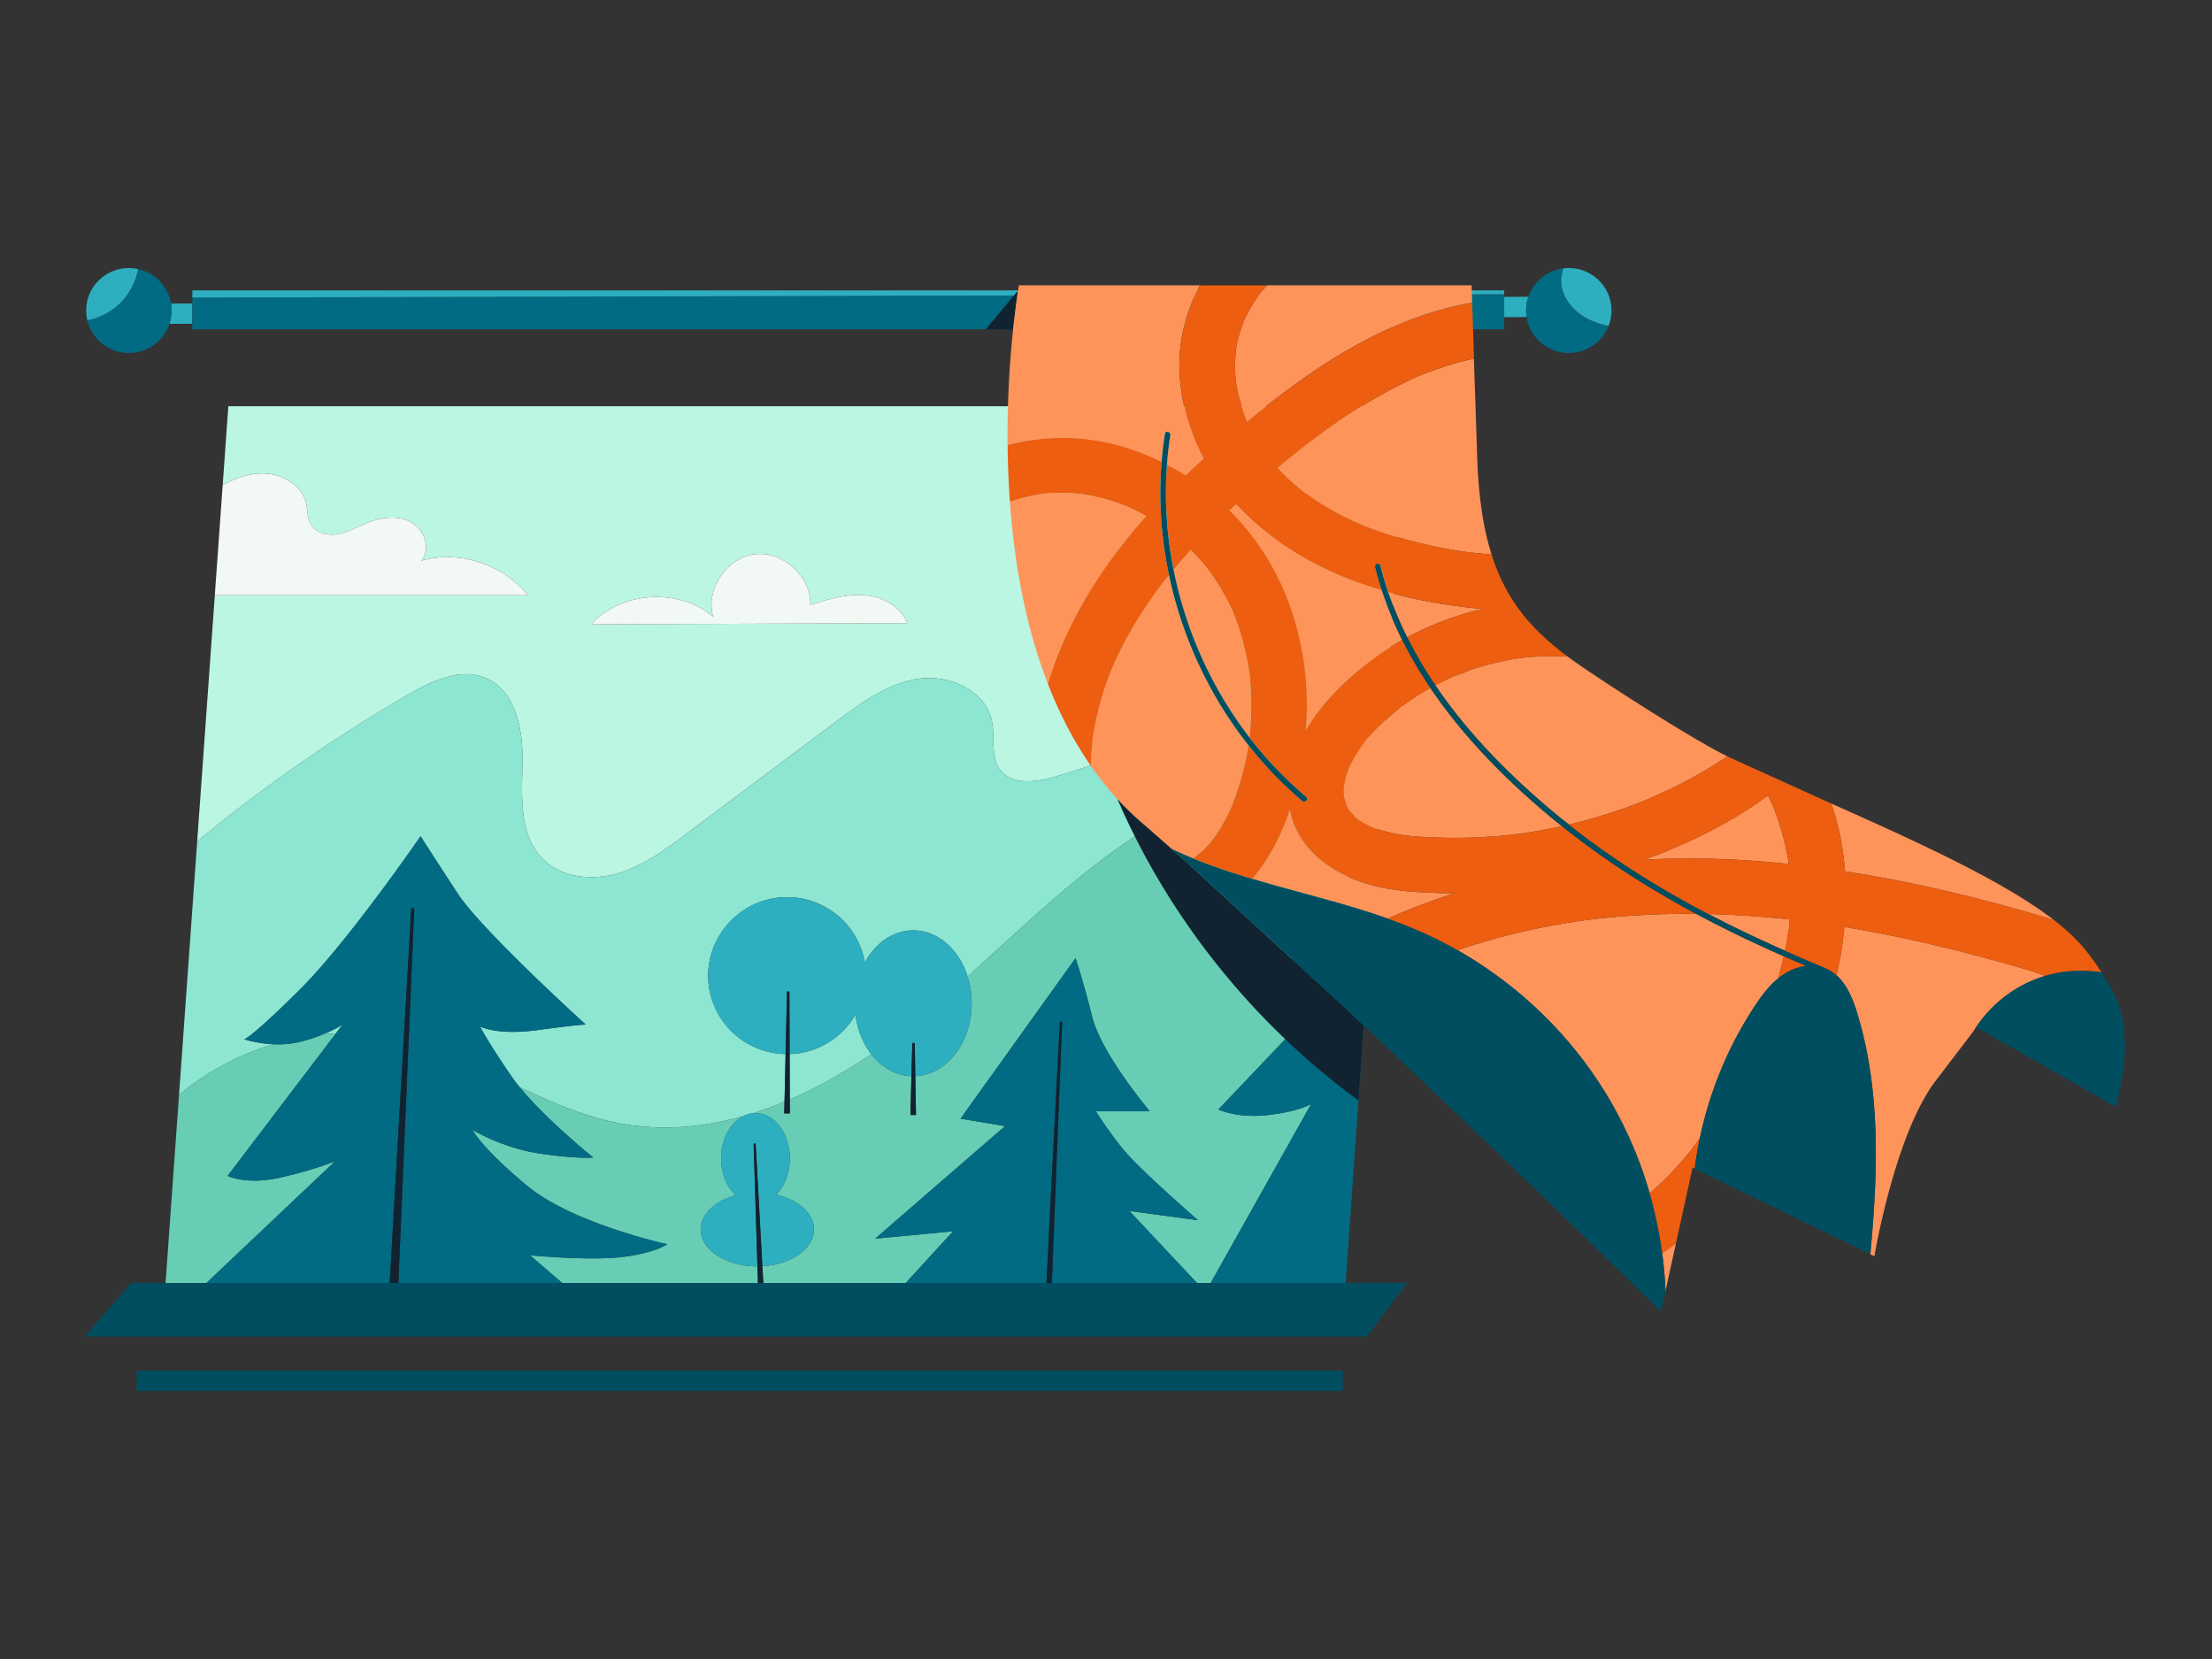
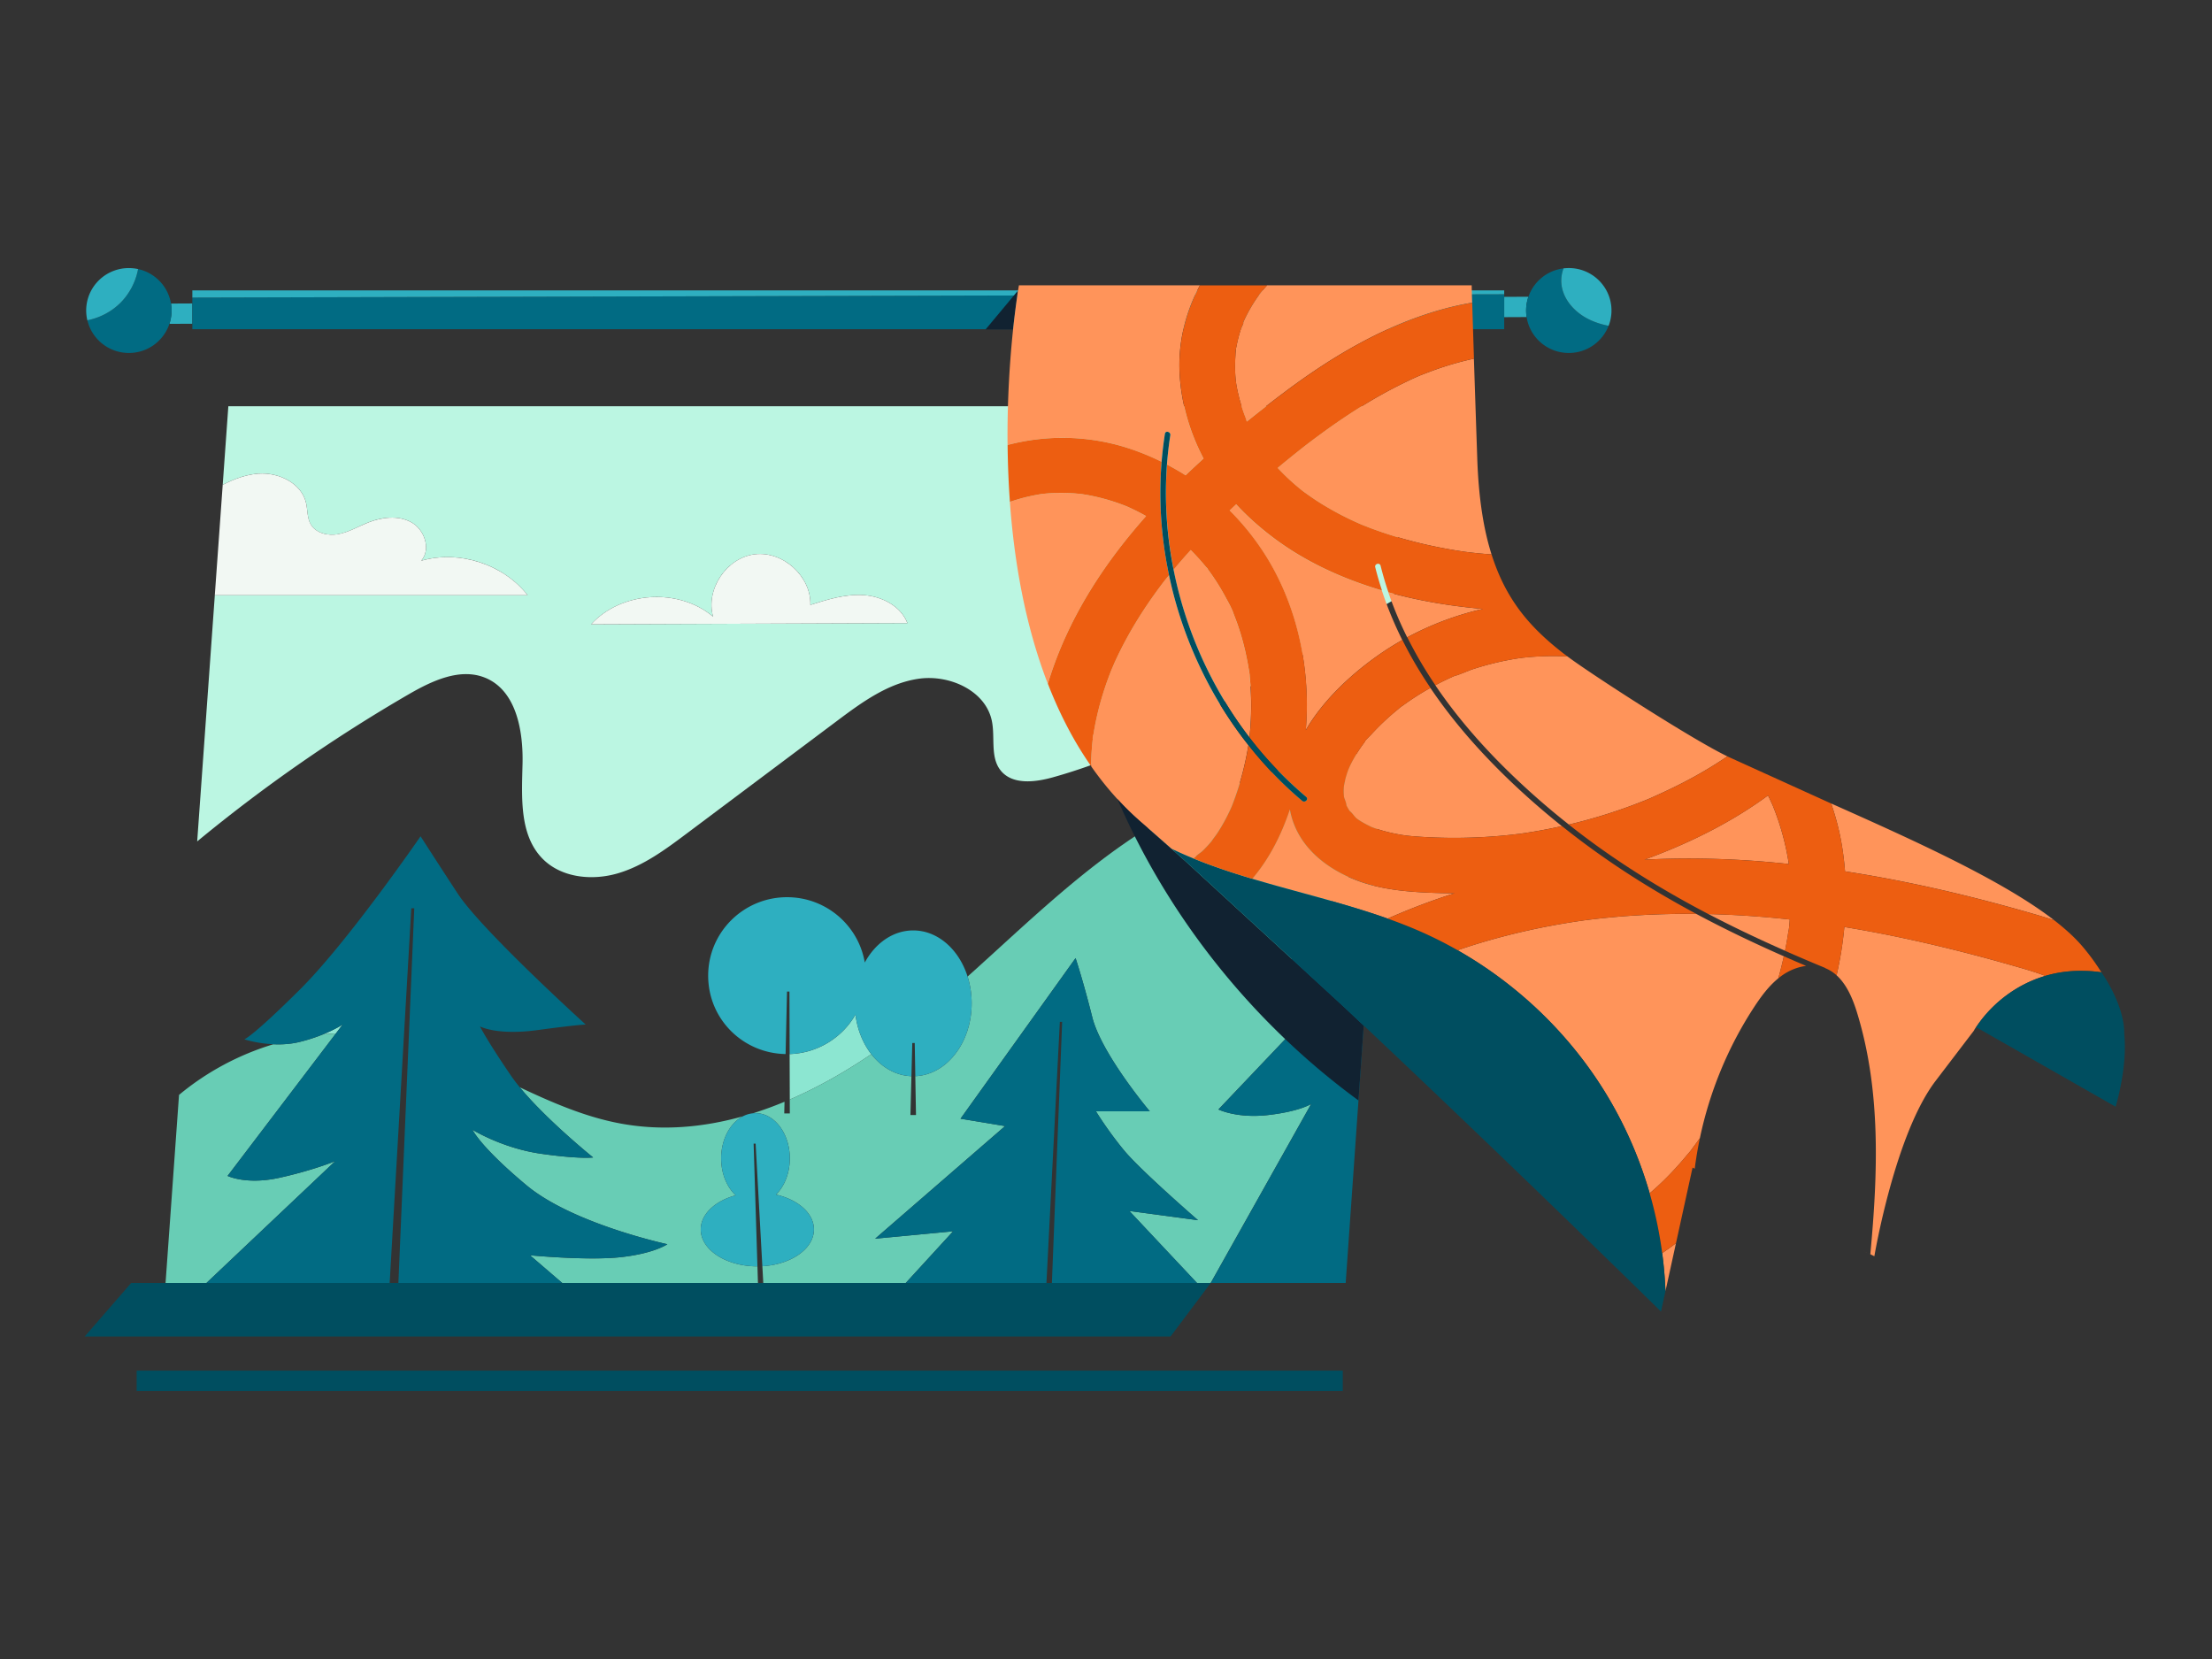
<svg xmlns="http://www.w3.org/2000/svg" width="512" height="384" fill="none">
  <rect width="100%" height="100%" fill="#333333" stroke="none" />
  <path fill="#BBF6E2" d="M112.351 156.896c7.149 2.965 8.779 12.231 8.597 19.933-.182 7.701-.772 16.458 4.654 21.952 4.339 4.394 11.417 5.112 17.361 3.377 5.944-1.735 11.035-5.514 15.982-9.223l34.808-26.08c5.73-4.291 11.788-8.729 18.891-9.749 7.099-1.021 15.442 2.716 16.921 9.699.826 3.897-.436 8.47 2.081 11.567 2.706 3.328 7.91 2.709 12.056 1.55 24.628-6.873 46.229-21.408 68.065-34.66a449.75 449.75 0 0 1 10.795-6.364l3.146-44.871H52.854L51.55 112.22c2.62-1.337 5.354-2.379 8.271-2.592 4.675-.338 9.923 2.193 11.01 6.73.396 1.661.235 3.488 1.079 4.974 1.194 2.102 4.025 2.742 6.409 2.297 2.384-.448 4.51-1.724 6.76-2.631 3.248-1.312 7.112-1.806 10.165-.085 3.053 1.717 4.55 6.233 2.26 8.871 8.81-2.51 19.001.796 24.631 7.989H49.723l-4.082 56.985a362.305 362.305 0 0 1 48.888-34.012c5.455-3.165 11.996-6.262 17.822-3.847v-.004Zm52.71-14.151c-1.806-6.318 3.099-13.657 9.654-14.45 6.556-.793 13.083 5.163 12.854 11.726 4.025-1.276 8.171-2.567 12.385-2.272 4.215.296 8.572 2.553 10.08 6.479l-73.212.284c7.02-7.676 20.307-8.508 28.242-1.767h-.003Z" />
  <path fill="#8CE6D1" d="M74.752 239.428a60.9 60.9 0 0 1 2.988-.214l1.57-2.065s-1.66 1.098-4.558 2.279Z" />
-   <path fill="#8CE6D1" d="M63.281 241.707c-3.814-.175-6.738-1.142-6.738-1.142s1.72-.426 12.886-11.534c11.167-11.107 27.917-35.459 27.917-35.459s3.006 4.7 8.589 13.244c5.584 8.544 29.636 30.332 29.636 30.332s-1.719.001-11.167 1.281c-9.447 1.28-13.314-.854-13.314-.854s1.719 3.417 7.213 11.442c.59.86 1.272 1.753 2.016 2.66 7.596 3.576 15.259 6.908 23.481 8.405 9.479 1.724 18.976.882 28.166-1.707a6.365 6.365 0 0 1 2.324-.693 87.059 87.059 0 0 0 7.299-2.67l.254-11.04c-9.93-.175-17.923-8.231-17.923-18.148 0-9.916 8.171-18.158 18.255-18.158 9.04 0 16.539 6.539 17.994 15.118 2.431-4.483 6.545-7.428 11.213-7.428 5.719 0 10.605 4.427 12.586 10.681 13.601-12.188 26.64-25.07 42.161-34.648 16.242-10.027 34.936-16 53.985-17.551l2.448-34.94a442.036 442.036 0 0 0-10.795 6.364c-21.836 13.248-43.437 27.787-68.065 34.66-4.142 1.155-9.35 1.778-12.056-1.55-2.517-3.097-1.255-7.67-2.081-11.567-1.48-6.983-9.822-10.72-16.921-9.699-7.099 1.02-13.161 5.454-18.891 9.749l-34.808 26.08c-4.948 3.709-10.038 7.488-15.982 9.223-5.944 1.735-13.018 1.017-17.361-3.378-5.426-5.496-4.836-14.25-4.654-21.952.186-7.701-1.448-16.97-8.597-19.932-5.826-2.418-12.367.683-17.822 3.847a362.209 362.209 0 0 0-48.888 34.013l-4.203 58.677c6.373-5.308 13.876-9.323 21.843-11.726Z" />
  <path fill="#8CE6D1" d="m182.772 243.975.036 10.528c6.57-2.841 12.9-6.453 18.869-10.503-1.908-2.45-3.224-5.618-3.663-9.148a18.264 18.264 0 0 1-15.238 9.127l-.004-.004Z" />
  <path fill="#68CDB5" d="m47.79 296.96 29.8-28.195s-5.154 2.136-12.886 3.843c-7.732 1.71-12.025-.427-12.025-.427l25.061-32.967a60.91 60.91 0 0 0-2.988.214 38.495 38.495 0 0 1-5.548 1.777c-2.03.488-4.082.587-5.923.502-7.967 2.4-15.466 6.414-21.843 11.726L38.32 296.96h9.469ZM175.298 293.117c-7.235 0-13.1-3.826-13.1-8.544 0-3.563 3.342-6.614 8.092-7.897-2.037-1.895-3.367-5.017-3.367-8.552 0-4.43 2.091-8.216 5.044-9.745-9.19 2.588-18.684 3.431-28.167 1.706-8.221-1.496-15.885-4.832-23.481-8.405 6.216 7.57 16.968 16.231 16.968 16.231s-3.006.427-12.024-.853c-9.019-1.28-15.892-5.554-15.892-5.554s1.719 3.844 12.457 12.818c10.737 8.974 32.642 13.671 32.642 13.671s-3.006 2.137-10.738 2.99c-7.732.854-21.047-.426-21.047-.426l7.45 6.407h45.306l-.118-3.847h-.025ZM266.122 191.392c-15.521 9.579-28.557 22.46-42.161 34.649.608 1.916.943 4.007.943 6.194 0 9.116-5.797 16.54-13.043 16.86l.158 8.989h-1.287l.232-8.985c-3.642-.135-6.92-2.063-9.29-5.103-5.969 4.05-12.3 7.663-18.87 10.504l.011 3.214h-1.287l.061-2.695a88.13 88.13 0 0 1-7.299 2.67c.193-.018.383-.032.579-.032 4.39 0 7.946 4.686 7.946 10.467 0 3.432-1.251 6.475-3.188 8.384 5.108 1.167 8.771 4.335 8.771 8.064 0 4.463-5.247 8.125-11.938 8.509l.214 3.879h32.971l10.963-11.961-18.04 1.71 30.064-26.062-10.308-1.71 26.63-37.17s1.719 5.127 3.864 13.671c2.144 8.544 13.314 21.789 13.314 21.789h-12.457s2.578 4.273 6.442 8.97c3.864 4.701 17.178 16.235 17.178 16.235l-15.892-2.137 15.649 16.661h3.182l23.259-41.44s-2.577 1.711-9.88 2.564c-7.303.853-11.596-1.28-11.596-1.28l22.334-23.499-12.918-.426s23.637-33.991 27.276-39.271l1.387-19.762c-19.045 1.55-37.739 7.523-53.985 17.55h.011Z" />
  <path fill="#016B83" d="M143.732 290.98c7.731-.854 10.738-2.991 10.738-2.991s-21.905-4.7-32.643-13.671c-10.737-8.97-12.457-12.817-12.457-12.817s6.871 4.273 15.893 5.553c9.018 1.28 12.024.854 12.024.854s-10.752-8.662-16.968-16.231a38.37 38.37 0 0 1-2.016-2.66c-5.494-8.025-7.213-11.442-7.213-11.442s3.864 2.137 13.315.854c9.447-1.28 11.166-1.28 11.166-1.28s-24.052-21.789-29.636-30.333a1800.87 1800.87 0 0 1-8.589-13.244s-16.75 24.352-27.917 35.459c-11.166 11.108-12.886 11.534-12.886 11.534s2.92.968 6.738 1.142c1.841.085 3.893-.018 5.923-.502a38.49 38.49 0 0 0 5.548-1.777c2.899-1.177 4.557-2.279 4.557-2.279l-1.569 2.065-25.06 32.967s4.296 2.137 12.024.427c7.732-1.71 12.886-3.843 12.886-3.843l-29.8 28.195h42.404l5.007-86.727h.687l-3.675 86.727h37.925l-7.449-6.407s13.315 1.28 21.046.427h-.003ZM277.306 282.436s-13.315-11.535-17.179-16.235c-3.864-4.7-6.441-8.971-6.441-8.971h12.457s-11.167-13.244-13.315-21.788c-2.148-8.544-3.864-13.671-3.864-13.671l-26.63 37.17 10.309 1.71-30.065 26.062 18.04-1.71-10.962 11.961h32.559l3.103-60.452h.533l-2.374 60.452h33.597l-15.649-16.662 15.892 2.137-.011-.003ZM291.447 232.878l12.918.427-22.333 23.499s4.296 2.137 11.595 1.28c7.303-.854 9.88-2.564 9.88-2.564l-23.259 41.44h31.23l7.246-103.356c-3.639 5.283-27.277 39.271-27.277 39.271v.003Z" />
  <path fill="#004E60" d="M310.806 317.255H31.633v4.701h279.173v-4.701Z" />
  <path fill="#2EAFC0" d="m182.726 229.518.046 14.457a18.248 18.248 0 0 0 15.238-9.127c.44 3.531 1.759 6.699 3.664 9.149 2.37 3.04 5.648 4.967 9.29 5.102l.197-7.677h.568l.136 7.673c7.245-.32 13.043-7.744 13.043-16.86 0-2.187-.336-4.274-.944-6.194-1.98-6.254-6.866-10.681-12.585-10.681-4.665 0-8.779 2.948-11.213 7.428-1.455-8.58-8.954-15.119-17.994-15.119-10.08 0-18.255 8.128-18.255 18.159 0 10.03 7.996 17.973 17.922 18.147l.329-14.46h.554l.004.003ZM166.923 268.125c0 3.534 1.329 6.656 3.367 8.551-4.751 1.283-8.093 4.334-8.093 7.897 0 4.718 5.866 8.544 13.101 8.544h.021l-.883-28.409h.465l1.555 28.373c6.691-.384 11.939-4.046 11.939-8.508 0-3.73-3.664-6.898-8.772-8.064 1.934-1.91 3.188-4.953 3.188-8.384 0-5.782-3.556-10.468-7.946-10.468a6.355 6.355 0 0 0-2.902.725c-2.953 1.526-5.044 5.312-5.044 9.746l.004-.003Z" />
  <path fill="#F2F8F3" d="M122.135 137.774c-5.633-7.193-15.821-10.496-24.632-7.989 2.295-2.642.794-7.154-2.259-8.871-3.052-1.717-6.916-1.227-10.166.085-2.248.907-4.375 2.183-6.759 2.631-2.384.448-5.215-.195-6.409-2.297-.843-1.486-.683-3.313-1.08-4.974-1.086-4.537-6.333-7.068-11.009-6.73-2.917.209-5.651 1.251-8.271 2.592l-1.83 25.55h72.411l.004.003ZM199.951 137.749c-4.214-.295-8.36.996-12.385 2.272.229-6.563-6.298-12.519-12.854-11.726-6.556.793-11.456 8.128-9.655 14.45-7.931-6.738-21.221-5.906-28.242 1.767l73.213-.284c-1.509-3.926-5.866-6.183-10.08-6.479h.003Z" />
-   <path fill="#112231" d="M95.888 210.237h-.69L90.19 296.96h2.023l3.675-86.723ZM245.307 236.509l-3.102 60.451h1.261l2.374-60.451h-.533ZM174.905 264.704h-.465l.883 28.413.118 3.843h1.233l-.21-3.879-1.559-28.377ZM182.815 257.714l-.011-3.211-.032-10.528-.046-14.457h-.554l-.329 14.461-.254 11.04-.061 2.695h1.287ZM211.164 241.422l-.2 7.677-.233 8.985h1.291l-.157-8.989-.136-7.673h-.565Z" />
-   <path fill="#004E60" d="M280.244 296.96H30.364l-10.756 12.391H316.39l9.308-12.391h-45.453Z" />
+   <path fill="#004E60" d="M280.244 296.96H30.364l-10.756 12.391H316.39h-45.453Z" />
  <path fill="#2EAFC0" d="M39.575 70.258a9.799 9.799 0 0 1-.365 4.704l5.305-.025v-4.7l-4.943.024.003-.003ZM353.779 68.683l-5.609.028v4.7l5.191-.024a9.706 9.706 0 0 1 .418-4.7v-.004Z" />
  <path fill="#016B83" d="M348.17 67.221H44.519 348.17v.886l-303.651.771V76.195H348.17v-8.974ZM29.835 62.048ZM30.446 62.066a9.828 9.828 0 0 0 0 0ZM20.22 74.133ZM20.106 73.564ZM20.02 72.992ZM19.973 72.427ZM39.576 70.258c-.715-4.299-4.236-7.655-8.629-8.146.343.039.683.096 1.019.167-.565 3.047-2.091 5.924-4.347 8.064-2.034 1.93-4.64 3.243-7.395 3.79 1.026 4.338 4.94 7.567 9.611 7.567a9.878 9.878 0 0 0 9.38-6.742 9.783 9.783 0 0 0 .364-4.704l-.003.004ZM362.521 62.066ZM372.988 72.356c0 .067-.011.135-.014.202.003-.067.01-.135.014-.202ZM372.82 73.739ZM372.895 73.29ZM372.952 72.829c-.007.088-.021.177-.032.266l.032-.266ZM372.723 74.176ZM372.334 75.417c-1.598-.32-3.153-.8-4.611-1.522-2.864-1.422-5.323-3.904-6.109-6.99-.401-1.565-.286-3.275.286-4.782a9.868 9.868 0 0 0-8.125 6.56 9.722 9.722 0 0 0-.418 4.7c.729 4.711 4.822 8.317 9.762 8.317a9.872 9.872 0 0 0 9.358-6.685c-.047.135-.093.27-.147.402h.004ZM372.612 74.603Z" />
  <path fill="#2EAFC0" d="M348.17 67.221H44.519v1.657l303.651-.771v-.886ZM361.617 66.905c.787 3.086 3.246 5.564 6.109 6.99 1.459.725 3.013 1.202 4.611 1.522.05-.132.1-.267.147-.402 0-.007.007-.018.01-.028.043-.128.083-.256.122-.388l.018-.06c.036-.121.068-.242.096-.367l.022-.096a10.291 10.291 0 0 0 .096-.48c.018-.103.036-.206.05-.309.011-.064.018-.128.025-.192l.033-.267.021-.27c.004-.067.011-.135.014-.203a10.474 10.474 0 0 0-.039-1.49c-.018-.163-.039-.33-.064-.49-.601-3.904-3.507-7.05-7.296-8.021a9.842 9.842 0 0 0-3.07-.288h-.047c-.193.014-.382.032-.572.053-.572 1.508-.686 3.218-.286 4.782v.004ZM27.616 70.344c2.255-2.14 3.781-5.017 4.346-8.064a10.487 10.487 0 0 0-1.019-.168c-.014 0-.025 0-.039-.003a9.828 9.828 0 0 0-.465-.04 8.885 8.885 0 0 0-.611-.021 9.845 9.845 0 0 0-2.47.31c-3.789.97-6.695 4.117-7.295 8.021-.025.164-.047.327-.065.49a9.602 9.602 0 0 0-.032 1.56c0 .04.007.076.007.115.011.15.022.303.04.452 0 .029.007.057.01.085.022.164.043.324.072.487 0 .015.003.025.007.04.032.177.068.355.11.53 2.757-.548 5.363-1.86 7.396-3.79l.008-.004Z" />
  <path fill="#112231" d="m235.614 67.275-7.503 8.995h6.348l1.155-8.995Z" />
  <path fill="#FF945A" d="M367.447 212.928c-.2.025-.4.05-.601.078a7.51 7.51 0 0 0-.189.025c-.333.05-.665.096-.997.142a174.26 174.26 0 0 0-7.703 1.309c-3.46.672-6.896 1.454-10.302 2.354-3.46.913-6.892 1.948-10.277 3.111 13.719 7.793 25.483 18.997 33.826 32.348 4.643 7.428 8.214 15.506 10.637 23.911a66.125 66.125 0 0 0 5.319-5.081 75.49 75.49 0 0 0 3.188-3.616c.483-.579 1.041-1.162 1.459-1.795-.2.274-.729.953-.136.163.265-.352.533-.704.794-1.059.339-.459.668-.925 1-1.387 2.263-10.773 6.527-21.127 12.568-30.347 1.587-2.421 3.339-4.807 5.58-6.631a86.497 86.497 0 0 0 1.283-5.109c-6.873-3.026-13.654-6.265-20.274-9.81-8.411-.082-16.825.352-25.175 1.398v-.004ZM473.208 225.941a.718.718 0 0 0 .086-.028 28.89 28.89 0 0 1 8.336-1.191 27.223 27.223 0 0 0-8.129 1.127c-.028.007-.053.018-.082.028-.014-.003-.032-.01-.046-.014a40.752 40.752 0 0 0-1.123-.412 63.956 63.956 0 0 0-2.28-.751c-1.619-.501-3.253-.963-4.883-1.425a414.164 414.164 0 0 0-10.67-2.88c-7.399-1.888-14.855-3.559-22.369-4.935a305.611 305.611 0 0 0-5.147-.896 85.616 85.616 0 0 1-1.798 11.185c2.377 2.148 3.768 5.487 4.736 8.64 5.533 17.988 4.847 37.071 3.074 55.926l-3.635-1.771 4.572 2.229s4.725-28.195 14.173-40.586c5.64-7.396 7.913-10.375 8.828-11.577 3.679-5.991 9.594-10.614 16.354-12.662l.003-.007ZM265.271 119.456a48.888 48.888 0 0 0-4.257-2.148 1.192 1.192 0 0 1-.104-.049 10.01 10.01 0 0 0-.286-.114l-.389-.153a47.4 47.4 0 0 0-8.422-2.389c-.411-.075-.822-.135-1.233-.21-.018 0-.029-.004-.043-.007a42.778 42.778 0 0 0-6.141-.274c-.804.025-1.605.071-2.405.142-.29.025-.576.061-.865.089a48.67 48.67 0 0 0-3.757.754 42.533 42.533 0 0 0-3.618 1.074c.991 13.664 3.496 28.455 8.787 42.097a77.058 77.058 0 0 1 1.215-3.74c4.629-13.102 12.296-24.693 21.518-35.072ZM276.731 198.34c.132-.356 1.211-1.021 1.476-1.273.486-.459.951-.939 1.401-1.433.272-.299.536-.605.797-.914.011-.014.022-.025.032-.039.161-.285 1.076-1.483 1.162-1.611a40.375 40.375 0 0 0 2.109-3.555 43.031 43.031 0 0 0 1.383-2.866c.015-.032.022-.057.04-.1a68.453 68.453 0 0 0 1.465-4.131 69.523 69.523 0 0 0 2.309-9.622c.018-.103.04-.209.061-.316a96.749 96.749 0 0 1-1.751-2.276 93.995 93.995 0 0 1-9.455-15.79 96.55 96.55 0 0 1-6.277-17.394 94.899 94.899 0 0 1-.897-3.882c-.393.487-.79.974-1.179 1.465-.222.295-.447.586-.669.881-.49.655-.976 1.316-1.451 1.981-3.596 5.013-6.781 10.329-9.322 15.947-.175.391-.329.817-.529 1.194a1.94 1.94 0 0 1 .071-.131c-.039.081-.075.153-.096.209a77.93 77.93 0 0 0-.79 2.027 72.64 72.64 0 0 0-1.402 4.121 67.603 67.603 0 0 0-2.094 8.932c-.054.337-.283.963-.2 1.308.128-.974.146-1.106.057-.388l-.054.441a60.155 60.155 0 0 0-.218 2.287 52.06 52.06 0 0 0-.15 3.95 73.924 73.924 0 0 0 6.066 7.584 68.55 68.55 0 0 0 5.576 5.436 859.44 859.44 0 0 1 6.92 6.073c1.662.8 3.357 1.547 5.072 2.251.179-.118.358-.231.533-.352l.004-.014ZM385.498 298.855l2.431-11.1a62.125 62.125 0 0 1-3.192 2.293c.389 2.923.643 5.86.758 8.804l.003.003ZM333.243 206.709c-6.67-.185-13.69-.664-19.928-3.21-6.899-2.816-12.989-7.869-14.641-15.46-.05-.231-.086-.462-.129-.693-1.958 5.874-4.761 11.442-8.711 16.064 10.388 3.104 21.147 5.575 31.359 9.216a151.349 151.349 0 0 1 15.481-5.87c-1.144 0-2.287-.011-3.431-.043v-.004ZM427.058 201.682c10.985 1.696 21.869 4.025 32.621 6.823 3.825.995 7.635 2.048 11.427 3.15 1.466.427 2.939.871 4.394 1.365a54.397 54.397 0 0 1 3.349 2.799c-11.131-10.141-33.607-20.317-54.997-29.839 1.087 3.165 1.934 6.408 2.481 9.714.329 2.002.568 3.997.722 5.988h.003ZM261.696 103.925a57.662 57.662 0 0 1 7.178 2.976 88.38 88.38 0 0 1 .765-6.496c.125-.814 1.369-.465 1.244.342a83.067 83.067 0 0 0-.776 6.777 59.376 59.376 0 0 1 4.297 2.478 205.692 205.692 0 0 1 4.16-3.876c-3.152-5.97-5.079-12.54-5.508-19.285-.468-7.335 1.298-14.471 4.679-20.796h15.549l-.046.046c-.44.483-.869.974-1.284 1.475-.043.05-.207.263-.336.423a35.785 35.785 0 0 0-3.31 5.44c-.107.217-.207.438-.307.655v-.047c0 .018-.007.04-.007.057a5.285 5.285 0 0 1-.104.217c-.157.349-.154.533-.1.533-.193.495-.472 1.02-.597 1.412a31.857 31.857 0 0 0-1.026 4.05c-.014.082-.064.26-.114.459 0 .06-.007.195-.025.426-.115 1.597-.207 3.175-.143 4.775.028.726.078 1.447.154 2.17.007.053.014.12.028.188-.014-.054-.025-.103-.043-.164.072.27.09.583.14.86a39.16 39.16 0 0 0 1.111 4.687c.211.704.444 1.397.69 2.09.15.416.315.825.468 1.238.401 1.074-.103-.164-.143-.306.076.277.176.558.29.839a315.362 315.362 0 0 1 8.625-6.713c11.717-8.807 24.782-16.48 39.187-19.915a68.512 68.512 0 0 1 4.357-.888c-.103-3.538-.103-4.015-.103-4.015H235.849s-2.838 15.851-2.634 36.953c9.301-2.45 19.191-2.201 28.474.925l.007.01ZM330.283 86.286l-1.215.47c-1.437.565-2.838 1.255-4.225 1.93-6.044 2.944-11.763 6.514-17.232 10.4a174.503 174.503 0 0 0-4.276 3.14c-.01.01-.11.082-.232.174-.046.039-.725.558-.761.583-.633.494-1.266.989-1.891 1.486a270.744 270.744 0 0 0-4.711 3.837 51.101 51.101 0 0 0 4.872 4.594c.293.245.593.48.89.721.028.022.043.036.068.057.028.022.05.036.086.061 1.247.892 2.491 1.774 3.788 2.595a69.805 69.805 0 0 0 8.547 4.573c.422.192.847.377 1.272.561.008 0 .011.004.018.008.047.017.097.035.158.06.722.277 1.44.569 2.166.839a86.878 86.878 0 0 0 4.396 1.504 104.276 104.276 0 0 0 10.005 2.596c1.906.398 3.818.746 5.741 1.045.436.068.876.124 1.312.196.032.007.064.01.089.014a168.482 168.482 0 0 0 2.67.306c1.14.117 2.281.209 3.421.291-1.848-5.859-2.992-13.027-3.303-22.119a16475.19 16475.19 0 0 1-.779-23.19 72.086 72.086 0 0 0-8.2 2.298c-.901.309-1.794.636-2.681.977l.007-.007ZM352.263 152.27c-.126.014-.34.05-.544.086l.404-.079c-.272.054-.55.082-.822.121a66.35 66.35 0 0 0-10.695 2.596c-.264.089-3.002 1.212-3.842 1.468.354-.135.847-.423-.233.05h-.014.011a66.87 66.87 0 0 0-3.006 1.415c-.436.221-.865.448-1.298.679 4.844 7.158 10.545 13.718 16.718 19.769a177.547 177.547 0 0 0 14.194 12.48 122.575 122.575 0 0 0 17.529-5.557c.365-.146.726-.295 1.091-.445.05-.021.092-.042.153-.067 3.16-1.401 6.281-2.87 9.322-4.512a98.362 98.362 0 0 0 8.215-4.946c.125-.085.25-.178.375-.263 0 0 .007 0 .011.003-8.229-3.936-32.006-19.331-37.018-23.125-.543-.028-1.086-.057-1.633-.071a63.851 63.851 0 0 0-8.915.391l-.003.007Z" />
  <path fill="#112231" d="M314.749 236.519c-.615-.576-1.226-1.155-1.841-1.731l-.043-.043c-.636-.601-1.276-1.198-1.912-1.796l-36.034-33.134a966.96 966.96 0 0 0-10.71-9.447 68.227 68.227 0 0 1-5.576-5.436c11.943 27.63 31.459 51.964 55.808 69.785l1.216-17.348a533.94 533.94 0 0 1-.787-.74l-.118-.11h-.003Z" />
  <path fill="#004E60" d="M384.74 290.048a95.922 95.922 0 0 0-2.898-13.849c-2.424-8.405-5.995-16.483-10.638-23.911-8.343-13.351-20.106-24.551-33.825-32.348a93.475 93.475 0 0 0-8.561-4.31 114.396 114.396 0 0 0-7.624-3.011c-10.209-3.638-20.972-6.109-31.359-9.216-4.651-1.391-9.222-2.909-13.637-4.715a93.626 93.626 0 0 1-5.072-2.251c1.244 1.103 2.509 2.23 3.789 3.375l36.034 33.134 1.912 1.795.043.043c.615.576 1.23 1.156 1.841 1.732.04.035.079.074.118.11l.787.739c18.962 17.864 37.389 35.62 50.392 48.242l9.609 9.348c5.554 5.418 8.811 8.622 8.811 8.622l1.036-4.729a94.154 94.154 0 0 0-.758-8.807v.007Z" />
  <path fill="#FF945A" d="M279.958 155.972a92.947 92.947 0 0 0 9.237 14.716c.064-.601.128-1.202.178-1.806a67.512 67.512 0 0 0 .086-9.877 65.1 65.1 0 0 0-.196-2.34c-.022-.196-.029-.416-.043-.636-.011-.054-.032-.189-.075-.452-.512-3.243-1.212-6.439-2.213-9.564a61.536 61.536 0 0 0-.919-2.653c-.164-.437-.339-.871-.507-1.308-.383-.989-.029-.128.082.163-.515-1.493-1.38-2.979-2.13-4.359a50.808 50.808 0 0 0-3.603-5.689c-.036-.05-.083-.128-.136-.213l-.261-.327c-.043-.054-.09-.11-.132-.164a52.808 52.808 0 0 0-3.736-4.149 149.362 149.362 0 0 0-3.088 3.513c-.29.341-.572.69-.858 1.034a95.642 95.642 0 0 0 1.726 7.19 94.668 94.668 0 0 0 6.588 16.924v-.003ZM413.937 215.705c.021-.132.067-.338.096-.466.125-.789.19-1.6.236-2.411a220.565 220.565 0 0 0-18.812-1.255c.132.068.26.139.393.207 5.68 2.958 11.467 5.696 17.325 8.284.197-.956.375-1.916.533-2.876.082-.495.153-.992.232-1.487l-.003.004ZM286.099 116.736c-.504.469-1.008.939-1.508 1.415a58.907 58.907 0 0 1 8.825 11.218c7.124 11.765 9.941 25.98 8.818 39.627 4.157-7.158 10.874-13.263 17.294-17.696a65.233 65.233 0 0 1 5.054-3.158 85.387 85.387 0 0 1-4.733-11.466c-9-2.653-17.643-6.571-25.067-12.146-3.135-2.354-6.063-4.939-8.686-7.794h.003ZM335.899 140.11c-4.851-.686-9.744-1.674-14.552-3.008a83.933 83.933 0 0 0 4.368 10.418 69.918 69.918 0 0 1 17.504-6.574 137.16 137.16 0 0 1-7.32-.836ZM326.033 162.364c-.568.392-1.122.804-1.684 1.206-.965.693.279-.253.315-.253-.179-.01-.826.651-.972.772a57.69 57.69 0 0 0-6.334 5.952c-.379.416-.958.924-1.362 1.44a1.56 1.56 0 0 1-.182.338c-.265.369-.537.732-.797 1.105a33.919 33.919 0 0 0-2.335 3.897l-.268.537c.068-.11-.307.711-.343.804a22.527 22.527 0 0 0-.665 2.094c-.025.092-.236 1.116-.357 1.703-.007.132-.018.263-.025.395-.014.281-.022.562-.022.842 0 .413.033.818.058 1.227.128.469.589 1.472.575 1.988a.7.7 0 0 1 .032.067c.115.224.24.445.365.665.118.203.25.402.379.597.489.317.986 1.131 1.419 1.526l.064.053c-.068-.035-.143-.075-.229-.117.201.103.422.309.605.433 1.008.694 2.076 1.245 3.174 1.778.125.046.25.096.379.143.246.088.489.174.739.259.622.21 1.255.398 1.888.573 1.347.366 2.713.65 4.089.878.457.074 2.073.234.057.028.261.025.522.064.787.096.711.082 1.426.146 2.141.203 1.651.128 3.306.217 4.961.274a121.72 121.72 0 0 0 16.317-.544c.833-.086 1.666-.178 2.499-.278.297-.035.733-.032.997-.124-.883.121-.954.128-.218.025.165-.025.333-.046.497-.071a125.1 125.1 0 0 0 8.947-1.654c-5.583-4.458-10.913-9.237-15.899-14.339-5.333-5.458-10.273-11.332-14.541-17.654-.404.228-.812.452-1.212.687a63.804 63.804 0 0 0-3.843 2.449h.004ZM410.852 199.662c1.061.1 2.119.206 3.177.317-.021-.171-.035-.345-.057-.48a57.867 57.867 0 0 0-1.308-6.112 60.899 60.899 0 0 0-2.016-6.13c-.114-.292-.232-.58-.347-.871-.343-.765-.7-1.518-1.065-2.269-8.664 6.368-18.53 11.197-28.599 14.863 10.065-.516 20.185-.256 30.208.682h.007Z" />
  <path fill="#ED5E11" d="M392.272 270.507c.3-2.375.7-4.74 1.193-7.083-.332.466-.661.928-1 1.387-.261.355-.529.704-.794 1.059-.593.79-.064.111.136-.163-.418.633-.976 1.216-1.458 1.795a78.093 78.093 0 0 1-3.189 3.616 66.8 66.8 0 0 1-5.319 5.081 95.258 95.258 0 0 1 2.899 13.849 63.464 63.464 0 0 0 3.192-2.293l.847-3.865 2.989-13.632.507.249h-.003ZM252.935 171.118l.054-.441c.089-.714.071-.586-.057.388-.083-.345.146-.971.2-1.309a67.775 67.775 0 0 1 2.094-8.931 73.731 73.731 0 0 1 2.192-6.148c.021-.053.057-.128.096-.209-.025.042-.043.081-.071.131.2-.377.353-.807.529-1.195 2.541-5.617 5.726-10.936 9.322-15.946.475-.665.961-1.323 1.451-1.981.222-.295.447-.586.669-.881.393-.491.786-.978 1.179-1.465a93.938 93.938 0 0 1-1.887-14.294 89.474 89.474 0 0 1 .171-11.943 58.3 58.3 0 0 0-7.177-2.976c-9.283-3.125-19.177-3.37-28.474-.924v.156a193.162 193.162 0 0 0 .057 3.197c.025.999.057 2.005.096 3.018 0 .075.007.146.011.221.043 1.042.089 2.09.15 3.15 0 .043.004.085.007.128a163.3 163.3 0 0 0 .204 3.186c0 .039.004.078.007.117a42.79 42.79 0 0 1 3.618-1.074 47.892 47.892 0 0 1 3.756-.753c.29-.029.576-.064.865-.089a39.454 39.454 0 0 1 2.406-.143 42.785 42.785 0 0 1 6.141.274c.014 0 .028.004.043.007.411.075.825.135 1.233.21a47.533 47.533 0 0 1 8.421 2.389c.129.05.261.104.39.153.129.054.218.089.286.114.071.032.118.053.104.05a50.339 50.339 0 0 1 4.257 2.147c-9.222 10.379-16.89 21.97-21.518 35.072a81.352 81.352 0 0 0-1.216 3.741l.065.16c.286.736.582 1.472.886 2.201l.129.306c.304.721.615 1.44.933 2.154l.139.313c.322.715.654 1.422.994 2.126.046.1.096.199.143.299.346.715.704 1.422 1.069 2.13.042.085.085.167.128.252.383.729.772 1.454 1.173 2.173.042.074.082.149.125.224.404.718.818 1.433 1.244 2.14.053.093.11.181.168.274a75.165 75.165 0 0 0 1.458 2.315 81.578 81.578 0 0 0 1.365 2.019c0-1.319.05-2.635.151-3.95.057-.765.132-1.525.218-2.286l.003.003Zm7.314-54.14s.289.11.507.213a77.285 77.285 0 0 0-.507-.213ZM412.793 225.572c.186-.125.379-.246.572-.36.057-.035.118-.064.175-.099.139-.082.279-.16.422-.235.068-.035.136-.067.203-.103a9.5 9.5 0 0 1 .622-.291c.147-.064.29-.125.436-.182l.194-.074c.153-.057.31-.114.468-.164.057-.018.114-.039.175-.057.168-.053.339-.103.511-.146.047-.014.097-.025.143-.039a17.1 17.1 0 0 1 .568-.128c.033-.007.065-.014.097-.018.222-.042.447-.078.672-.106a384.892 384.892 0 0 1-5.154-2.23 92.4 92.4 0 0 1-1.284 5.11c.379-.31.772-.605 1.18-.878ZM362.193 151.481c-4.318-3.31-8.329-7.04-11.406-11.563-2.238-3.267-4.1-7.033-5.541-11.591a110.464 110.464 0 0 1-3.42-.291c-.88-.089-1.759-.196-2.635-.303-.014 0-.025 0-.036-.003-.025-.004-.057-.011-.089-.014-.436-.071-.876-.128-1.312-.196a112.782 112.782 0 0 1-5.74-1.045 104.123 104.123 0 0 1-10.005-2.596 95.241 95.241 0 0 1-4.397-1.504c-.726-.27-1.444-.562-2.166-.839-.061-.021-.111-.043-.157-.06-.007 0-.011-.004-.018-.007a80.49 80.49 0 0 1-1.273-.562 69.719 69.719 0 0 1-8.546-4.573c-1.298-.817-2.545-1.703-3.789-2.595-.036-.025-.057-.039-.086-.061-.025-.017-.039-.032-.068-.057-.297-.241-.597-.48-.89-.721a55.418 55.418 0 0 1-1.905-1.654 52.075 52.075 0 0 1-2.967-2.94 270.744 270.744 0 0 1 4.711-3.837c.629-.497 1.258-.995 1.891-1.486l.761-.583.233-.174a192.014 192.014 0 0 1 4.275-3.14c5.472-3.89 11.192-7.456 17.232-10.4 1.387-.675 2.788-1.365 4.225-1.93.426-.164 1.016-.391 1.216-.47.886-.341 1.78-.668 2.681-.978a72.606 72.606 0 0 1 8.199-2.296c-.21-6.447-.332-10.46-.407-12.953a71.501 71.501 0 0 0-4.357.889c-14.406 3.434-27.47 11.107-39.187 19.914a316.126 316.126 0 0 0-8.625 6.713 7.178 7.178 0 0 1-.29-.839c.039.142.543 1.38.143.306-.154-.413-.318-.822-.468-1.237a38.95 38.95 0 0 1-.69-2.091 39.747 39.747 0 0 1-1.112-4.686c-.046-.281-.068-.59-.139-.86.014.06.028.11.043.163a6.733 6.733 0 0 1-.029-.189 37.404 37.404 0 0 1-.154-2.169c-.06-1.6.029-3.178.143-4.775.018-.234.025-.366.025-.426.05-.2.097-.377.115-.459.132-.718.289-1.433.472-2.14a31.1 31.1 0 0 1 .554-1.91c.125-.39.404-.917.597-1.411-.054 0-.061-.185.1-.534.032-.074.068-.145.103-.217 0-.017.007-.039.007-.056v.046c.101-.22.204-.438.308-.654.286-.584.586-1.156.904-1.721a36.206 36.206 0 0 1 2.313-3.595 22.563 22.563 0 0 1 .429-.548c.414-.5.843-.995 1.283-1.475.014-.018.032-.032.047-.046H277.75c-3.382 6.325-5.148 13.461-4.679 20.796.429 6.745 2.355 13.312 5.508 19.285a195.036 195.036 0 0 0-4.161 3.876 60.61 60.61 0 0 0-4.296-2.478 89.136 89.136 0 0 0 .039 13.603c.282 3.602.79 7.186 1.498 10.731.286-.345.568-.693.858-1.035a138.219 138.219 0 0 1 3.088-3.513 53.618 53.618 0 0 1 3.735 4.15l.132.163c.151.192.236.299.261.327.05.086.097.16.136.214a50.848 50.848 0 0 1 3.603 5.689c.751 1.379 1.616 2.865 2.131 4.359-.111-.292-.465-1.152-.083-.164.168.438.344.871.508 1.309.329.874.636 1.76.919 2.652 1.001 3.129 1.701 6.325 2.212 9.565.043.266.065.398.075.451.015.221.025.441.043.637a64.142 64.142 0 0 1 .333 7.509 69.18 69.18 0 0 1-.222 4.707 71.74 71.74 0 0 1-.179 1.807c.175.231.351.462.529.689a88.619 88.619 0 0 0 12.611 13.085c.633.533-.282 1.436-.911.907a99.785 99.785 0 0 1-1.741-1.504 89.489 89.489 0 0 1-10.713-11.385c-.021.106-.043.213-.061.316a69.19 69.19 0 0 1-2.309 9.621 70.615 70.615 0 0 1-1.505 4.232c-.096.213-.189.426-.286.636a45.12 45.12 0 0 1-1.097 2.229 40.392 40.392 0 0 1-2.109 3.556c-.086.128-1.001 1.33-1.162 1.611-.01.014-.021.024-.032.039-.261.309-.525.615-.797.913-.45.495-.915.975-1.401 1.433-.268.253-1.344.918-1.476 1.273-.175.121-.354.238-.533.352 4.415 1.81 8.99 3.325 13.637 4.715 3.95-4.622 6.755-10.19 8.711-16.064.043.231.078.462.128.693 1.652 7.591 7.739 12.64 14.641 15.46 6.238 2.549 13.258 3.026 19.928 3.21 1.144.032 2.288.043 3.432.043a150.907 150.907 0 0 0-15.481 5.87c2.58.921 5.129 1.913 7.624 3.012a93.721 93.721 0 0 1 8.561 4.309 148.354 148.354 0 0 1 10.276-3.111 160.193 160.193 0 0 1 15.514-3.278 153.04 153.04 0 0 1 2.491-.384c.332-.05.665-.093.997-.142.072-.011.132-.018.19-.025.2-.025.4-.054.6-.078 8.354-1.046 16.764-1.48 25.175-1.398-.171-.092-.347-.181-.518-.274-8.783-4.728-17.272-10.005-25.279-15.95a189.1 189.1 0 0 1-5.297-4.082 123.15 123.15 0 0 1-8.947 1.654c-.164.025-.332.046-.497.071-.736.103-.665.092.218-.025-.264.092-.7.089-.997.124a123.708 123.708 0 0 1-8.011.708 120.532 120.532 0 0 1-15.767-.16 61.483 61.483 0 0 1-2.141-.203c-.261-.028-.521-.067-.786-.096 2.016.203.4.047-.057-.028a41.188 41.188 0 0 1-4.089-.878 31.144 31.144 0 0 1-2.628-.832c-.125-.047-.25-.096-.379-.143-1.097-.533-2.166-1.084-3.174-1.777-.178-.125-.4-.331-.604-.434.083.043.158.082.229.117l-.064-.053c-.433-.391-.93-1.205-1.419-1.525-.129-.196-.261-.395-.379-.598a12.267 12.267 0 0 1-.397-.732c.014-.516-.45-1.518-.575-1.988-.026-.409-.058-.814-.058-1.226 0-.281.007-.562.022-.843.007-.132.018-.263.025-.395.121-.586.332-1.614.357-1.703.186-.707.411-1.408.665-2.094.032-.093.408-.914.343-.804l.268-.537a32.607 32.607 0 0 1 2.334-3.896c.258-.374.529-.736.798-1.106.093-.128.153-.256.182-.338.407-.516.983-1.024 1.362-1.44a57.785 57.785 0 0 1 6.334-5.952c.146-.121.793-.779.972-.772-.036 0-1.28.946-.315.253.562-.402 1.116-.814 1.684-1.205a61.098 61.098 0 0 1 3.843-2.45c.4-.235.807-.459 1.211-.686a105.736 105.736 0 0 1-2.248-3.467 94.16 94.16 0 0 1-4.254-7.623 66.938 66.938 0 0 0-5.054 3.157c-6.42 4.437-13.136 10.542-17.293 17.696 1.122-13.65-1.698-27.861-8.818-39.627a59.073 59.073 0 0 0-8.826-11.217c.501-.473 1.001-.946 1.509-1.415 2.627 2.855 5.551 5.44 8.686 7.793 7.424 5.572 16.067 9.494 25.067 12.146a78.294 78.294 0 0 1-1.562-5.383c-.2-.8 1.04-1.141 1.244-.341a81.99 81.99 0 0 0 .858 3.153c.297 1.007.615 2.006.954 2.998 4.808 1.337 9.702 2.322 14.552 3.008 2.438.345 4.876.622 7.321.835a69.845 69.845 0 0 0-17.505 6.575 96.878 96.878 0 0 0 6.048 10.41l.461.683c.433-.228.862-.459 1.298-.679a59.916 59.916 0 0 1 2.059-.989c.314-.145.629-.288.947-.426h-.011.015c1.076-.473.586-.185.232-.05.84-.256 3.578-1.38 3.843-1.469a65.728 65.728 0 0 1 10.694-2.595c.272-.043.554-.071.823-.121l-.404.078c.203-.035.418-.071.543-.085a64.414 64.414 0 0 1 8.915-.391c.543.014 1.086.042 1.633.071l-.615-.469-.028-.004Zm-76.154-70.585a9.72 9.72 0 0 0-.068.715c-.057-.107 0-.416.068-.715Zm-6.817 50.432c.154.068.343.384.49.626a66.442 66.442 0 0 0-.49-.626Zm9.984 24.576a17.223 17.223 0 0 0-.082-.53c.039.167.067.345.082.53Z" />
-   <path fill="#004E60" d="M429.843 234.386c-.969-3.154-2.359-6.493-4.736-8.64-.19-.171-.383-.331-.583-.487a8.652 8.652 0 0 0-1.977-1.145.677.677 0 0 0-.203-.128 409.915 409.915 0 0 1-9.18-3.918c-5.858-2.589-11.645-5.327-17.325-8.285-.132-.067-.261-.139-.393-.206-8.597-4.494-16.94-9.486-24.846-15.104a181.417 181.417 0 0 1-7.475-5.614 177.547 177.547 0 0 1-14.194-12.48c-6.173-6.052-11.874-12.608-16.718-19.769-.153-.228-.311-.455-.461-.683a97.583 97.583 0 0 1-6.048-10.411 83.983 83.983 0 0 1-4.368-10.417 77.34 77.34 0 0 1-.954-2.998 78.5 78.5 0 0 1-.858-3.153c-.2-.8-1.444-.463-1.244.341a77.736 77.736 0 0 0 1.562 5.383 85.269 85.269 0 0 0 4.733 11.467 94.834 94.834 0 0 0 4.253 7.623c.726 1.17 1.477 2.325 2.249 3.466 4.271 6.322 9.207 12.196 14.541 17.654 4.986 5.102 10.315 9.881 15.899 14.339a191.785 191.785 0 0 0 5.297 4.082c8.003 5.945 16.496 11.218 25.279 15.95.171.093.346.182.518.274 6.62 3.545 13.401 6.781 20.274 9.81 1.713.754 3.432 1.5 5.155 2.229a11.166 11.166 0 0 0-.769.125c-.189.039-.379.078-.568.128-.046.01-.097.025-.143.039a10.71 10.71 0 0 0-.511.146c-.057.017-.118.035-.175.056-.158.054-.315.107-.469.164l-.193.075c-.146.057-.293.121-.436.181-.068.028-.135.06-.203.089-.14.064-.279.131-.419.203-.068.035-.135.067-.203.103a9.63 9.63 0 0 0-.422.234c-.057.032-.118.064-.175.1-.193.117-.386.235-.572.359-.408.274-.801.569-1.18.878-2.237 1.821-3.989 4.206-5.58 6.631-6.04 9.22-10.305 19.577-12.567 30.347a87.506 87.506 0 0 0-1.194 7.083l37.01 18.03 3.635 1.771c1.773-18.852 2.459-37.938-3.074-55.926l.011.004Z" />
  <path fill="#ED5E11" d="M399.824 175.076c-.125.088-.257.174-.386.259a98.345 98.345 0 0 1-8.214 4.946c-3.042 1.643-6.162 3.107-9.322 4.512-.061.028-.104.046-.154.067-.364.15-.725.299-1.09.445a123.78 123.78 0 0 1-7.553 2.752 124.03 124.03 0 0 1-9.976 2.805 184.14 184.14 0 0 0 7.474 5.614c7.907 5.618 16.246 10.607 24.846 15.104a220.63 220.63 0 0 1 18.813 1.256 22.5 22.5 0 0 1-.236 2.41 4.993 4.993 0 0 0-.097.466c-.078.494-.15.992-.232 1.486a87.17 87.17 0 0 1-.533 2.877 407.265 407.265 0 0 0 9.18 3.918.73.73 0 0 1 .203.128 8.519 8.519 0 0 1 1.977 1.145c.2.153.393.316.583.487a86.306 86.306 0 0 0 1.176-6.141c.257-1.685.464-3.367.622-5.045 1.719.285 3.435.58 5.147.896 7.513 1.38 14.97 3.047 22.369 4.935 3.567.91 7.124 1.874 10.67 2.88 1.63.462 3.263.925 4.882 1.426.765.238 1.527.484 2.281.75.375.132.75.27 1.122.413.015.003.032.01.047.014.028-.007.053-.018.082-.029a27.234 27.234 0 0 1 8.128-1.127c1.605.004 3.185.082 4.769.342a38.1 38.1 0 0 0-.733-1.145c-.061-.093-.118-.185-.182-.274a142.83 142.83 0 0 0-.583-.85c-.097-.138-.197-.277-.297-.416l-.322-.444c-.096-.132-.193-.26-.289-.391-.122-.16-.243-.324-.368-.487-.093-.121-.183-.239-.279-.36-.147-.184-.293-.369-.443-.554l-.236-.295a60.104 60.104 0 0 0-.708-.85l-.007-.007a25.403 25.403 0 0 0-.744-.836c-.096-.103-.196-.206-.293-.309-.16-.171-.325-.345-.496-.516a27.045 27.045 0 0 0-.815-.803 75.666 75.666 0 0 0-.497-.47l-.261-.234a54.967 54.967 0 0 0-3.35-2.798 95.358 95.358 0 0 0-4.393-1.366 430.343 430.343 0 0 0-11.427-3.15c-10.752-2.798-21.636-5.127-32.621-6.823a69.954 69.954 0 0 0-.722-5.988c-.547-3.303-1.394-6.545-2.48-9.713l-24.028-10.909-.004-.003Zm11.028 24.59c-10.023-.935-20.142-1.195-30.208-.683 10.069-3.666 19.931-8.494 28.599-14.862.365.75.722 1.507 1.065 2.268.115.292.233.58.347.871a60.872 60.872 0 0 1 2.016 6.13 58.534 58.534 0 0 1 1.308 6.112c.022.135.036.31.057.48a227.636 227.636 0 0 0-3.177-.316h-.007Z" />
  <path fill="#004E60" d="M491.688 239.296c.089-6.763-5.258-14.208-5.272-14.229h-.015c-1.583-.26-3.163-.338-4.768-.342a28.788 28.788 0 0 0-8.336 1.191.947.947 0 0 0-.085.029c-6.756 2.048-12.675 6.67-16.354 12.661l.619-.81 32.213 18.371s2.802-9.049 1.998-16.864v-.007ZM299.682 183.865c.572.508 1.155 1.01 1.741 1.504.629.53 1.544-.373.912-.907a88.51 88.51 0 0 1-12.611-13.084c-.179-.228-.35-.462-.529-.69a92.87 92.87 0 0 1-9.236-14.716 94.602 94.602 0 0 1-8.315-24.114 90.043 90.043 0 0 1-1.537-24.334c.111-1.508.265-3.016.454-4.516a79.84 79.84 0 0 1 .322-2.261c.125-.807-1.115-1.156-1.244-.342a88.125 88.125 0 0 0-.765 6.496 89.306 89.306 0 0 0-.171 11.943 93.372 93.372 0 0 0 1.887 14.294c.275 1.301.568 2.595.897 3.882a96.169 96.169 0 0 0 6.277 17.394 93.71 93.71 0 0 0 9.454 15.79 89.317 89.317 0 0 0 1.752 2.276c3.235 4.092 6.809 7.918 10.712 11.385Z" />
</svg>